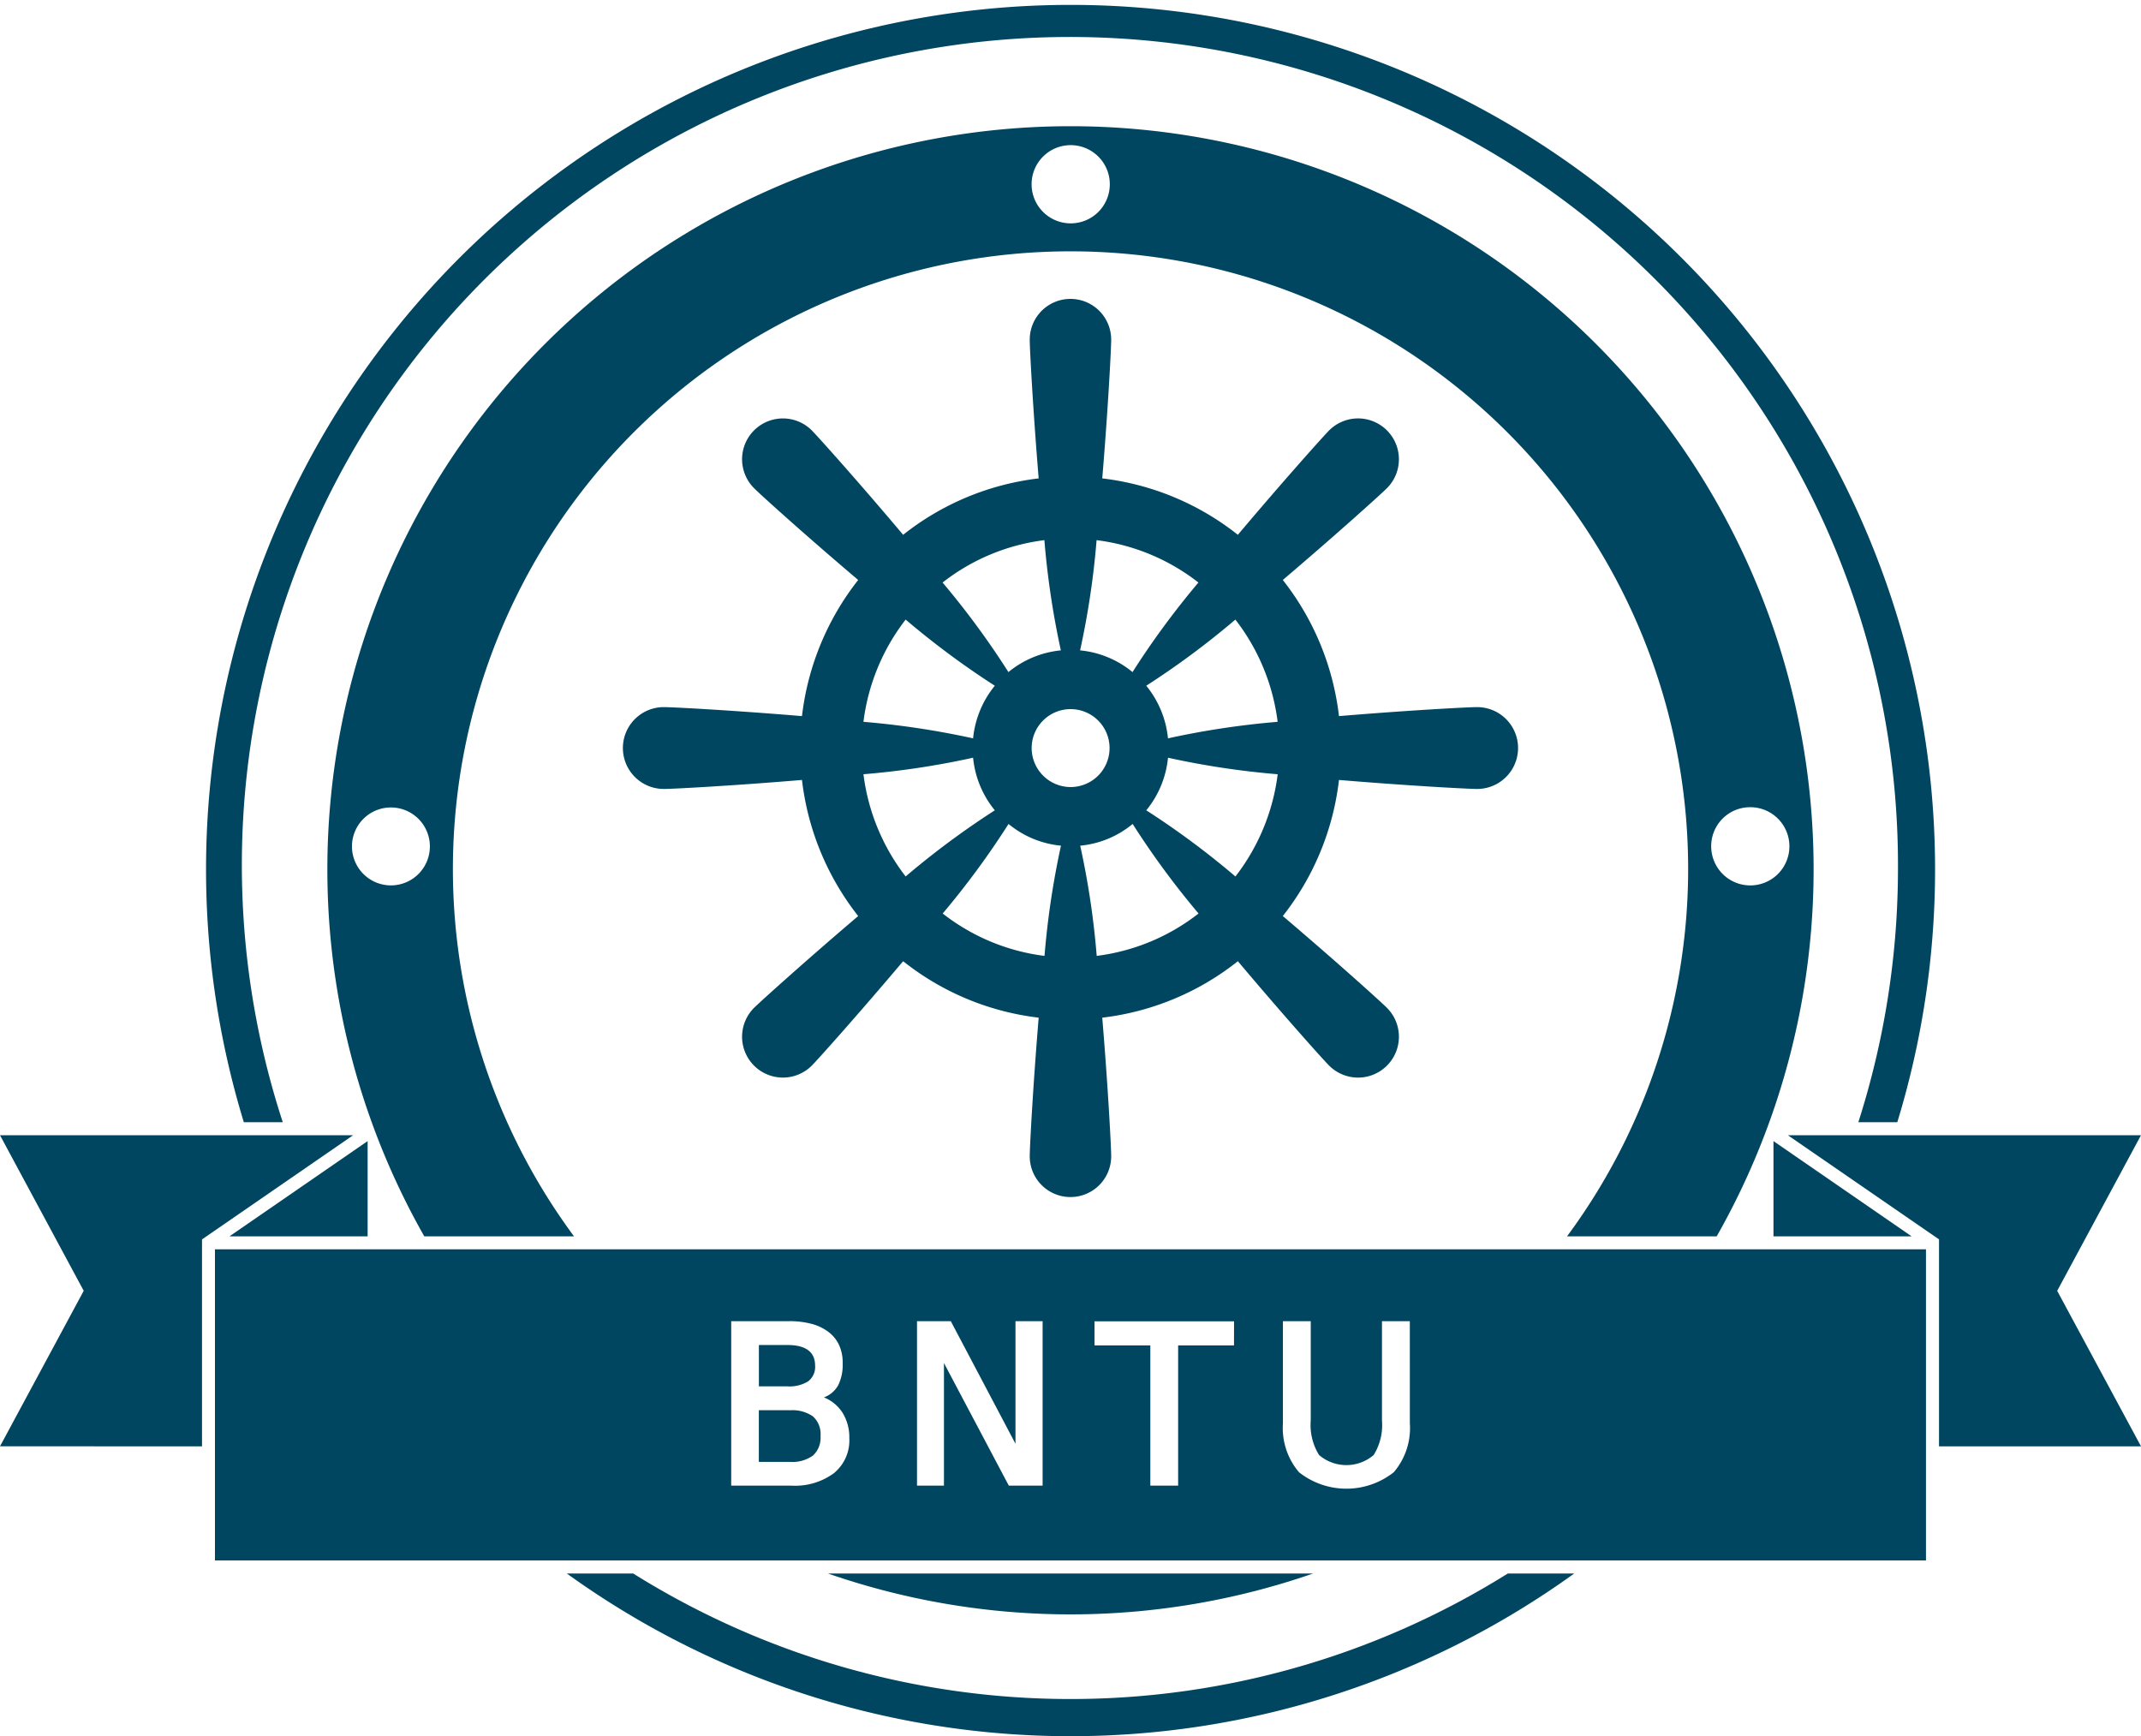
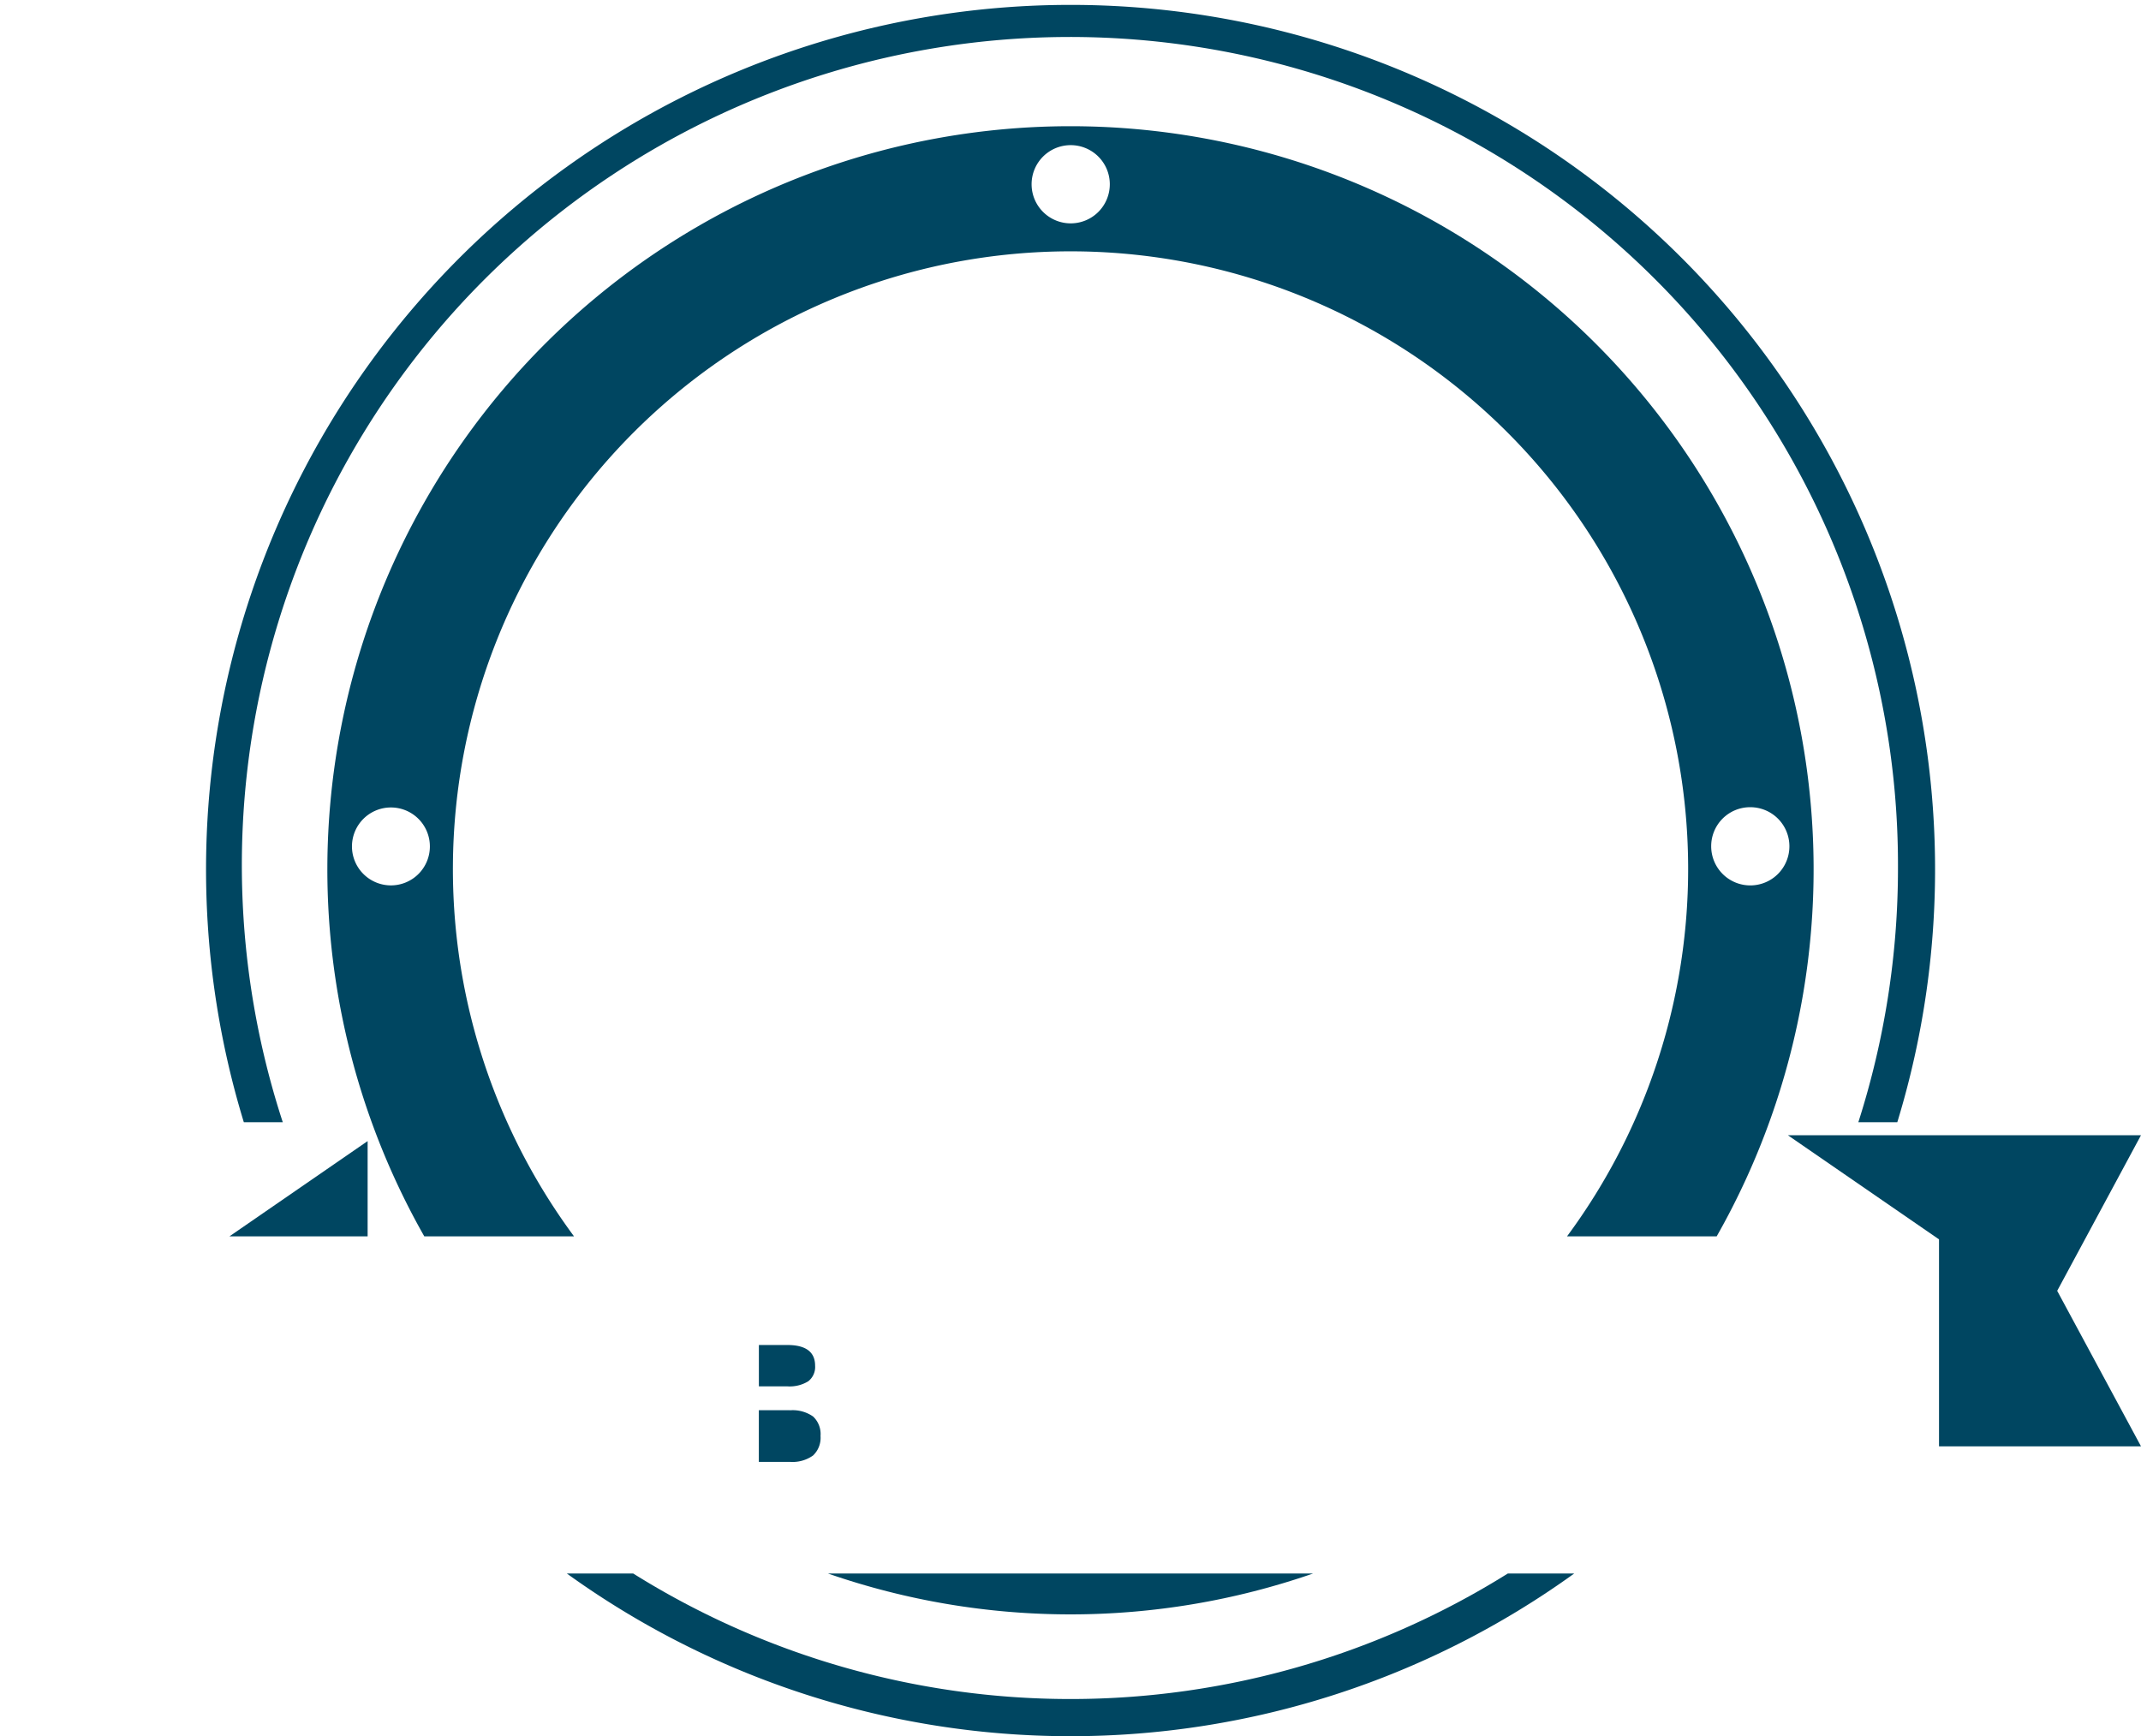
<svg xmlns="http://www.w3.org/2000/svg" id="Component_7_1" data-name="Component 7 – 1" width="88.697" height="71.925" viewBox="0 0 88.697 71.925">
  <path id="Path_2303" data-name="Path 2303" d="M498.471,465.171H483.844l6.26,4.313v8.574h8.368L495,471.616Z" transform="translate(-409.775 -418.142)" fill="#004661" />
-   <path id="Path_2304" data-name="Path 2304" d="M483.608,469.212h5.724l-5.724-3.946Z" transform="translate(-410.137 -417.995)" fill="#004661" />
-   <path id="Path_2305" data-name="Path 2305" d="M500.207,468.432c-.4,0-2.943.139-5.724.373a11.2,11.2,0,0,0-2.327-5.64c2.129-1.809,4.029-3.519,4.311-3.8a1.691,1.691,0,0,0-2.387-2.4c-.282.284-1.984,2.19-3.786,4.329a11.135,11.135,0,0,0-5.618-2.337c.234-2.793.37-5.349.37-5.749a1.687,1.687,0,1,0-3.374,0c0,.4.139,2.956.37,5.749a11.137,11.137,0,0,0-5.615,2.337c-1.8-2.139-3.507-4.045-3.788-4.329a1.69,1.69,0,1,0-2.385,2.4c.281.284,2.179,1.994,4.311,3.8a11.226,11.226,0,0,0-2.329,5.64c-2.781-.233-5.326-.373-5.724-.373a1.695,1.695,0,0,0,0,3.39c.4,0,2.943-.139,5.724-.373a11.208,11.208,0,0,0,2.329,5.638c-2.131,1.812-4.029,3.522-4.311,3.8a1.691,1.691,0,0,0,2.385,2.4c.282-.284,1.984-2.192,3.788-4.329a11.118,11.118,0,0,0,5.615,2.339c-.231,2.789-.37,5.346-.37,5.744a1.687,1.687,0,1,0,3.374,0c0-.4-.137-2.956-.37-5.744a11.116,11.116,0,0,0,5.618-2.339c1.8,2.137,3.5,4.045,3.786,4.329a1.692,1.692,0,0,0,2.387-2.4c-.282-.282-2.182-1.992-4.311-3.8a11.182,11.182,0,0,0,2.327-5.638c2.781.234,5.328.373,5.724.373a1.695,1.695,0,0,0,0-3.39m-15.767-6.917a8.587,8.587,0,0,1,4.22,1.756,34.47,34.47,0,0,0-2.73,3.71,4.02,4.02,0,0,0-2.172-.9,34.215,34.215,0,0,0,.683-4.562m-2.162,0a34.629,34.629,0,0,0,.682,4.562,4.035,4.035,0,0,0-2.172.9,34.4,34.4,0,0,0-2.728-3.71,8.569,8.569,0,0,1,4.217-1.756m-5.747,3.291a34.621,34.621,0,0,0,3.694,2.74,4.077,4.077,0,0,0-.9,2.18,34.584,34.584,0,0,0-4.542-.685,8.657,8.657,0,0,1,1.748-4.235m-1.748,6.407a34.165,34.165,0,0,0,4.542-.685,4.06,4.06,0,0,0,.9,2.179,34.645,34.645,0,0,0-3.694,2.74,8.668,8.668,0,0,1-1.748-4.235m7.5,7.526a8.57,8.57,0,0,1-4.217-1.756,34.65,34.65,0,0,0,2.728-3.71,4,4,0,0,0,2.172.9,34.561,34.561,0,0,0-.682,4.562m-.533-8.612a1.614,1.614,0,1,1,1.616,1.621,1.618,1.618,0,0,1-1.616-1.621m2.695,8.612a34.148,34.148,0,0,0-.683-4.562,3.982,3.982,0,0,0,2.172-.9,34.725,34.725,0,0,0,2.73,3.71,8.587,8.587,0,0,1-4.22,1.756m5.747-3.291a34.394,34.394,0,0,0-3.692-2.74,4.057,4.057,0,0,0,.9-2.179,34.216,34.216,0,0,0,4.544.685,8.672,8.672,0,0,1-1.751,4.235m-2.794-5.722a4.074,4.074,0,0,0-.9-2.18,34.37,34.37,0,0,0,3.692-2.74,8.661,8.661,0,0,1,1.751,4.235,34.635,34.635,0,0,0-4.544.685" transform="translate(-439.012 -439.139)" fill="#004661" />
  <path id="Path_2306" data-name="Path 2306" d="M528.11,482.6a34.5,34.5,0,0,1-1.642,10.525h1.614a35.815,35.815,0,1,0-68.5,0h1.614A34.305,34.305,0,1,1,528.11,482.6" transform="translate(-449.481 -446.636)" fill="#004661" />
  <path id="Path_2307" data-name="Path 2307" d="M502.887,472.327a34.16,34.16,0,0,1-36.23,0h-2.75a35.672,35.672,0,0,0,41.731,0Z" transform="translate(-440.423 -407.142)" fill="#004661" />
  <path id="Path_2308" data-name="Path 2308" d="M468.171,472.327a30.666,30.666,0,0,0,20.093,0Z" transform="translate(-433.868 -407.142)" fill="#004661" />
  <path id="Path_2309" data-name="Path 2309" d="M458.4,469.212h5.724v-3.946Z" transform="translate(-448.894 -417.995)" fill="#004661" />
-   <path id="Path_2310" data-name="Path 2310" d="M463.02,478.058v-8.574l.117-.079,6.143-4.235H454.651l3.468,6.445-3.468,6.442Z" transform="translate(-454.651 -418.142)" fill="#004661" />
  <path id="Path_2311" data-name="Path 2311" d="M470.215,494.795a25.587,25.587,0,1,1,41.137,0h6.2a30.786,30.786,0,1,0-53.54,0Zm48.724-17.779a1.62,1.62,0,1,1-1.614,1.619,1.614,1.614,0,0,1,1.614-1.619M490.782,449.59a1.62,1.62,0,1,1-1.611,1.619,1.618,1.618,0,0,1,1.611-1.619m-29.767,29.044a1.614,1.614,0,1,1,1.614,1.621,1.616,1.616,0,0,1-1.614-1.621" transform="translate(-446.434 -443.577)" fill="#004661" />
-   <path id="Path_2312" data-name="Path 2312" d="M458.161,479.922h70.884V467.033H458.161Zm25.637-3.611a2.708,2.708,0,0,1-1.771.512h-2.479v-6.812h2.388a3.506,3.506,0,0,1,.952.114,1.971,1.971,0,0,1,.7.34,1.422,1.422,0,0,1,.436.551,1.717,1.717,0,0,1,.142.741,1.9,1.9,0,0,1-.178.893,1.1,1.1,0,0,1-.6.518,1.631,1.631,0,0,1,.779.647,1.924,1.924,0,0,1,.274,1.043,1.748,1.748,0,0,1-.644,1.454m8.652.512h-1.4l-2.687-5.079v5.079h-1.116v-6.812h1.4l2.679,5.077v-5.077h1.124Zm7.929-5.808h-2.314v5.808h-1.152v-5.808H494.6v-1h5.78Zm7.285,3.217a2.821,2.821,0,0,1-.665,2.035,3.167,3.167,0,0,1-3.928,0,2.832,2.832,0,0,1-.665-2.035v-4.222h1.152v4.113a2.348,2.348,0,0,0,.345,1.431,1.739,1.739,0,0,0,2.263,0,2.35,2.35,0,0,0,.343-1.431v-4.113h1.154Z" transform="translate(-449.256 -415.28)" fill="#004661" />
  <path id="Path_2313" data-name="Path 2313" d="M469.085,470.1a.749.749,0,0,0,.287-.647c0-.571-.386-.858-1.152-.858h-1.177v1.713h1.177a1.471,1.471,0,0,0,.865-.208" transform="translate(-435.604 -412.877)" fill="#004661" />
  <path id="Path_2314" data-name="Path 2314" d="M468.328,469.66h-1.287V471.8h1.287a1.458,1.458,0,0,0,.959-.264,1.008,1.008,0,0,0,.31-.809.993.993,0,0,0-.31-.807,1.473,1.473,0,0,0-.959-.256" transform="translate(-435.604 -411.241)" fill="#004661" />
</svg>